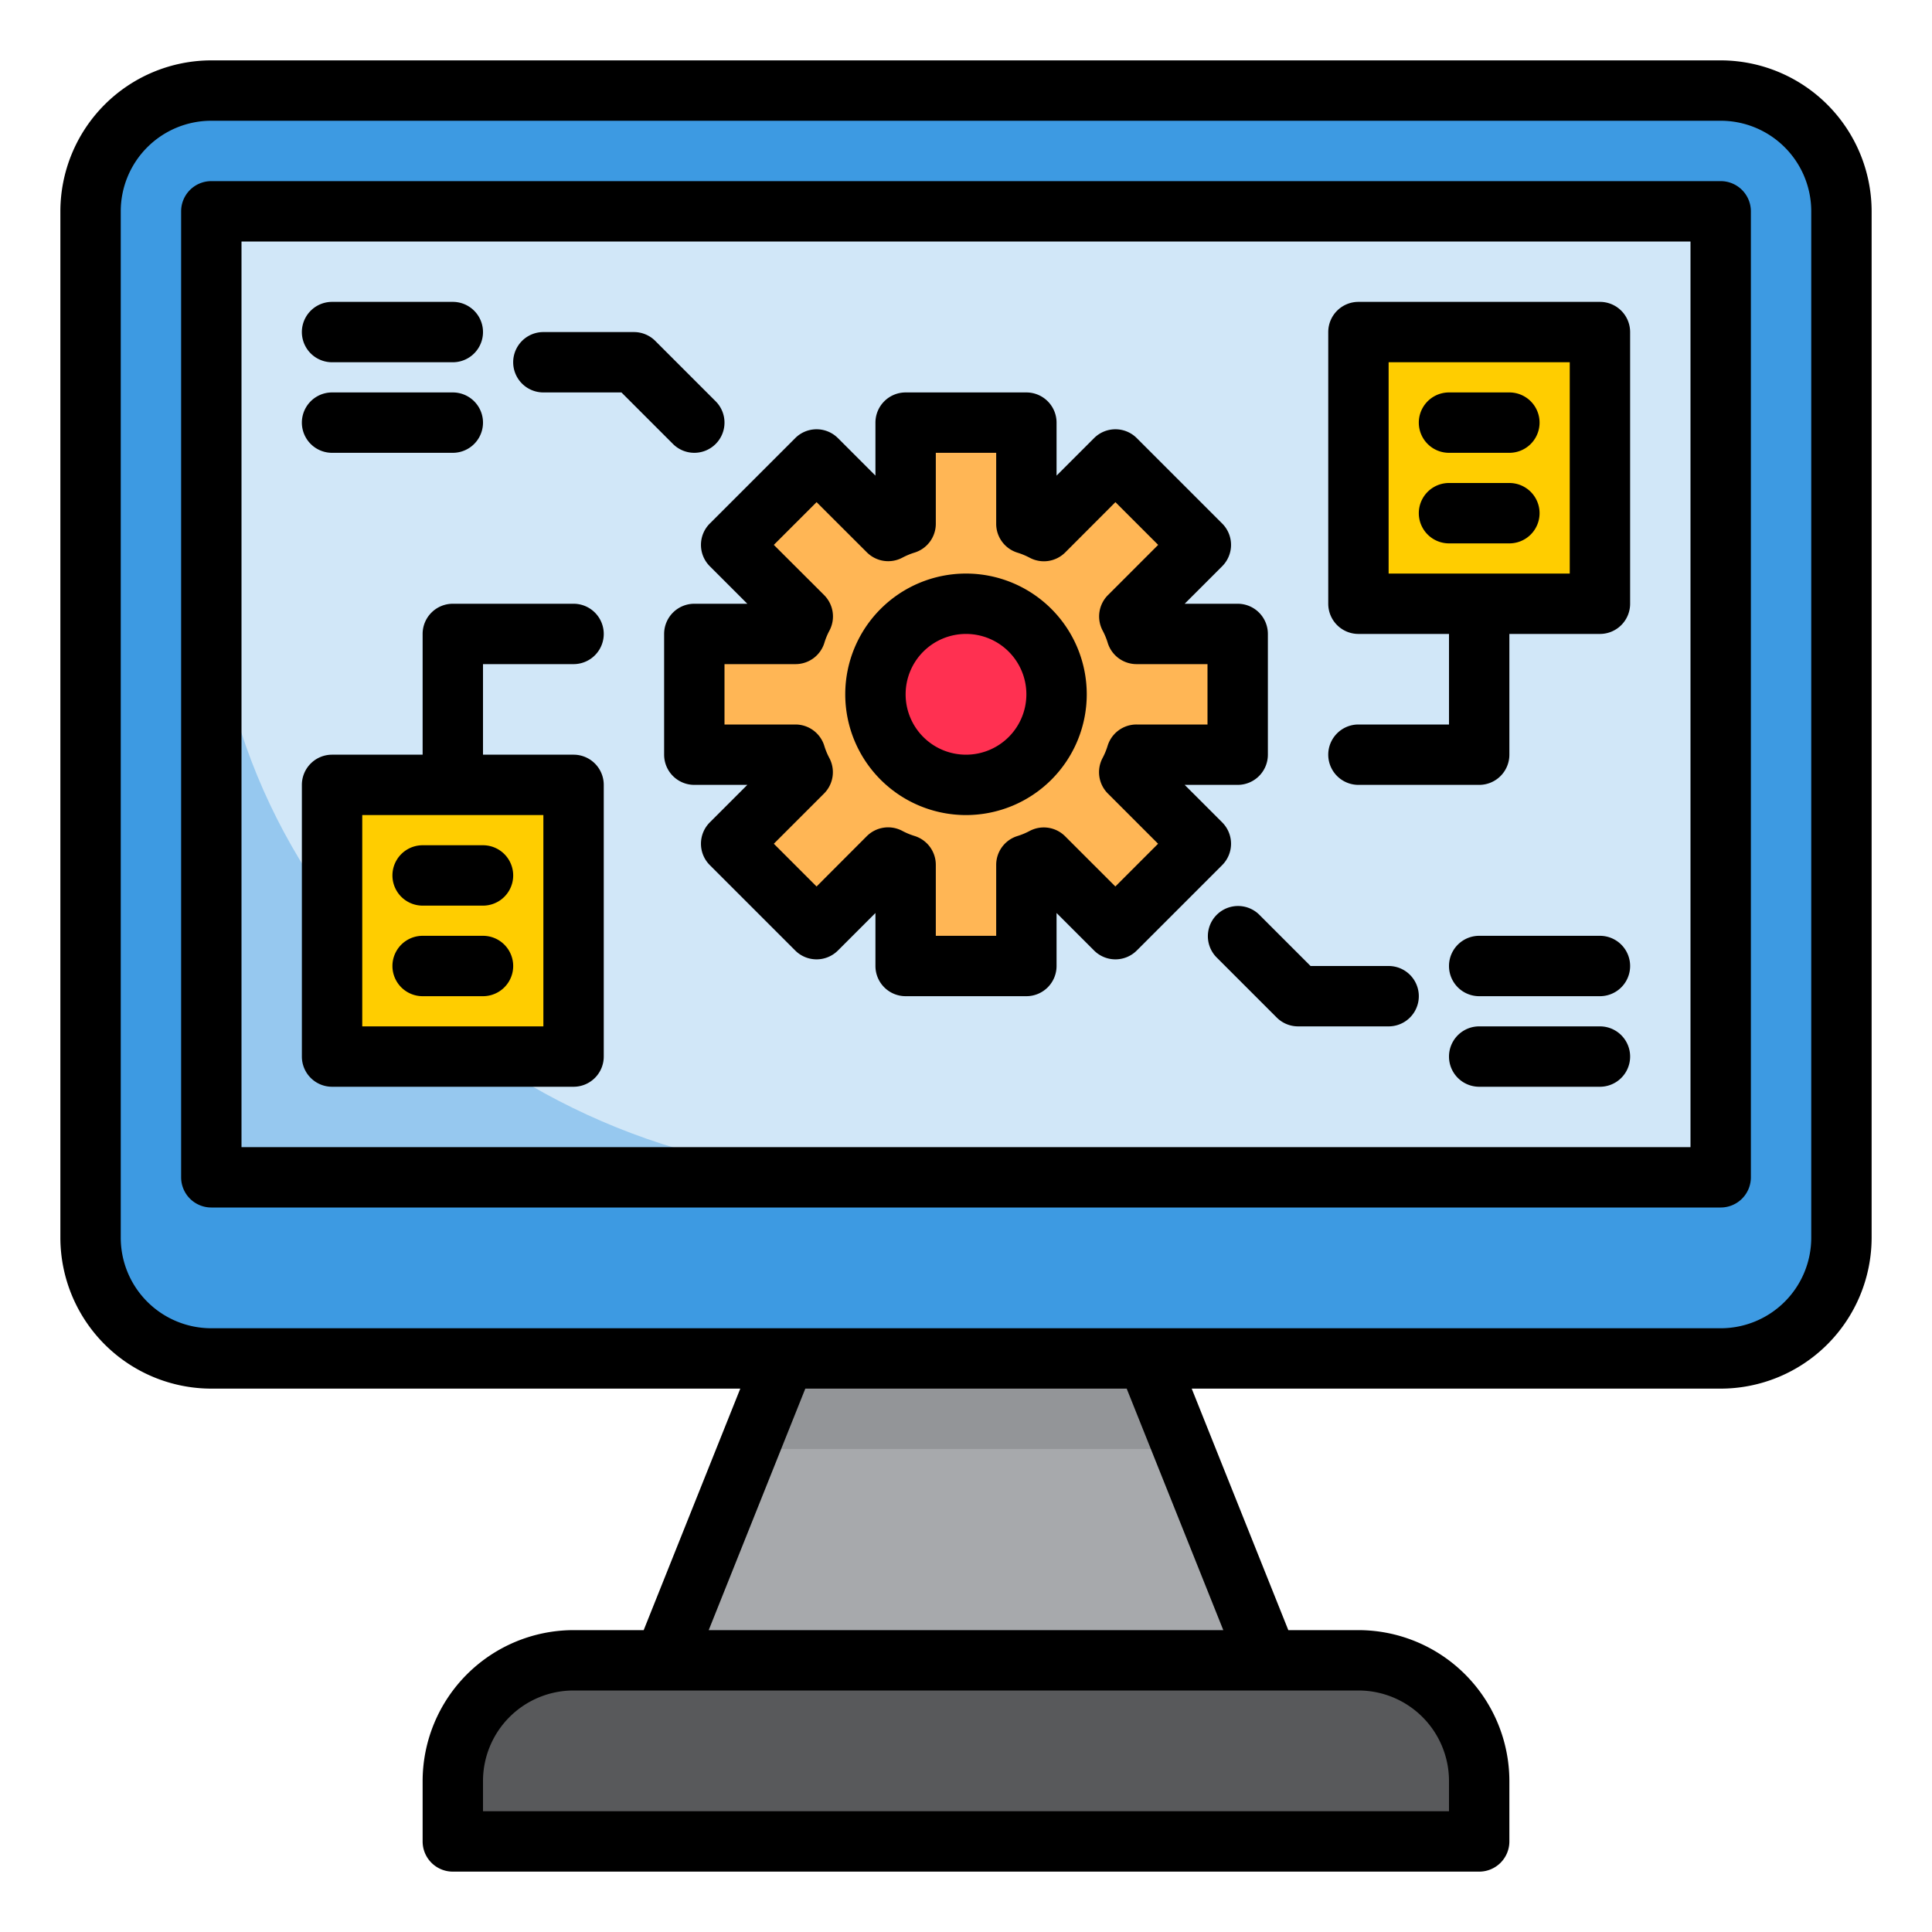
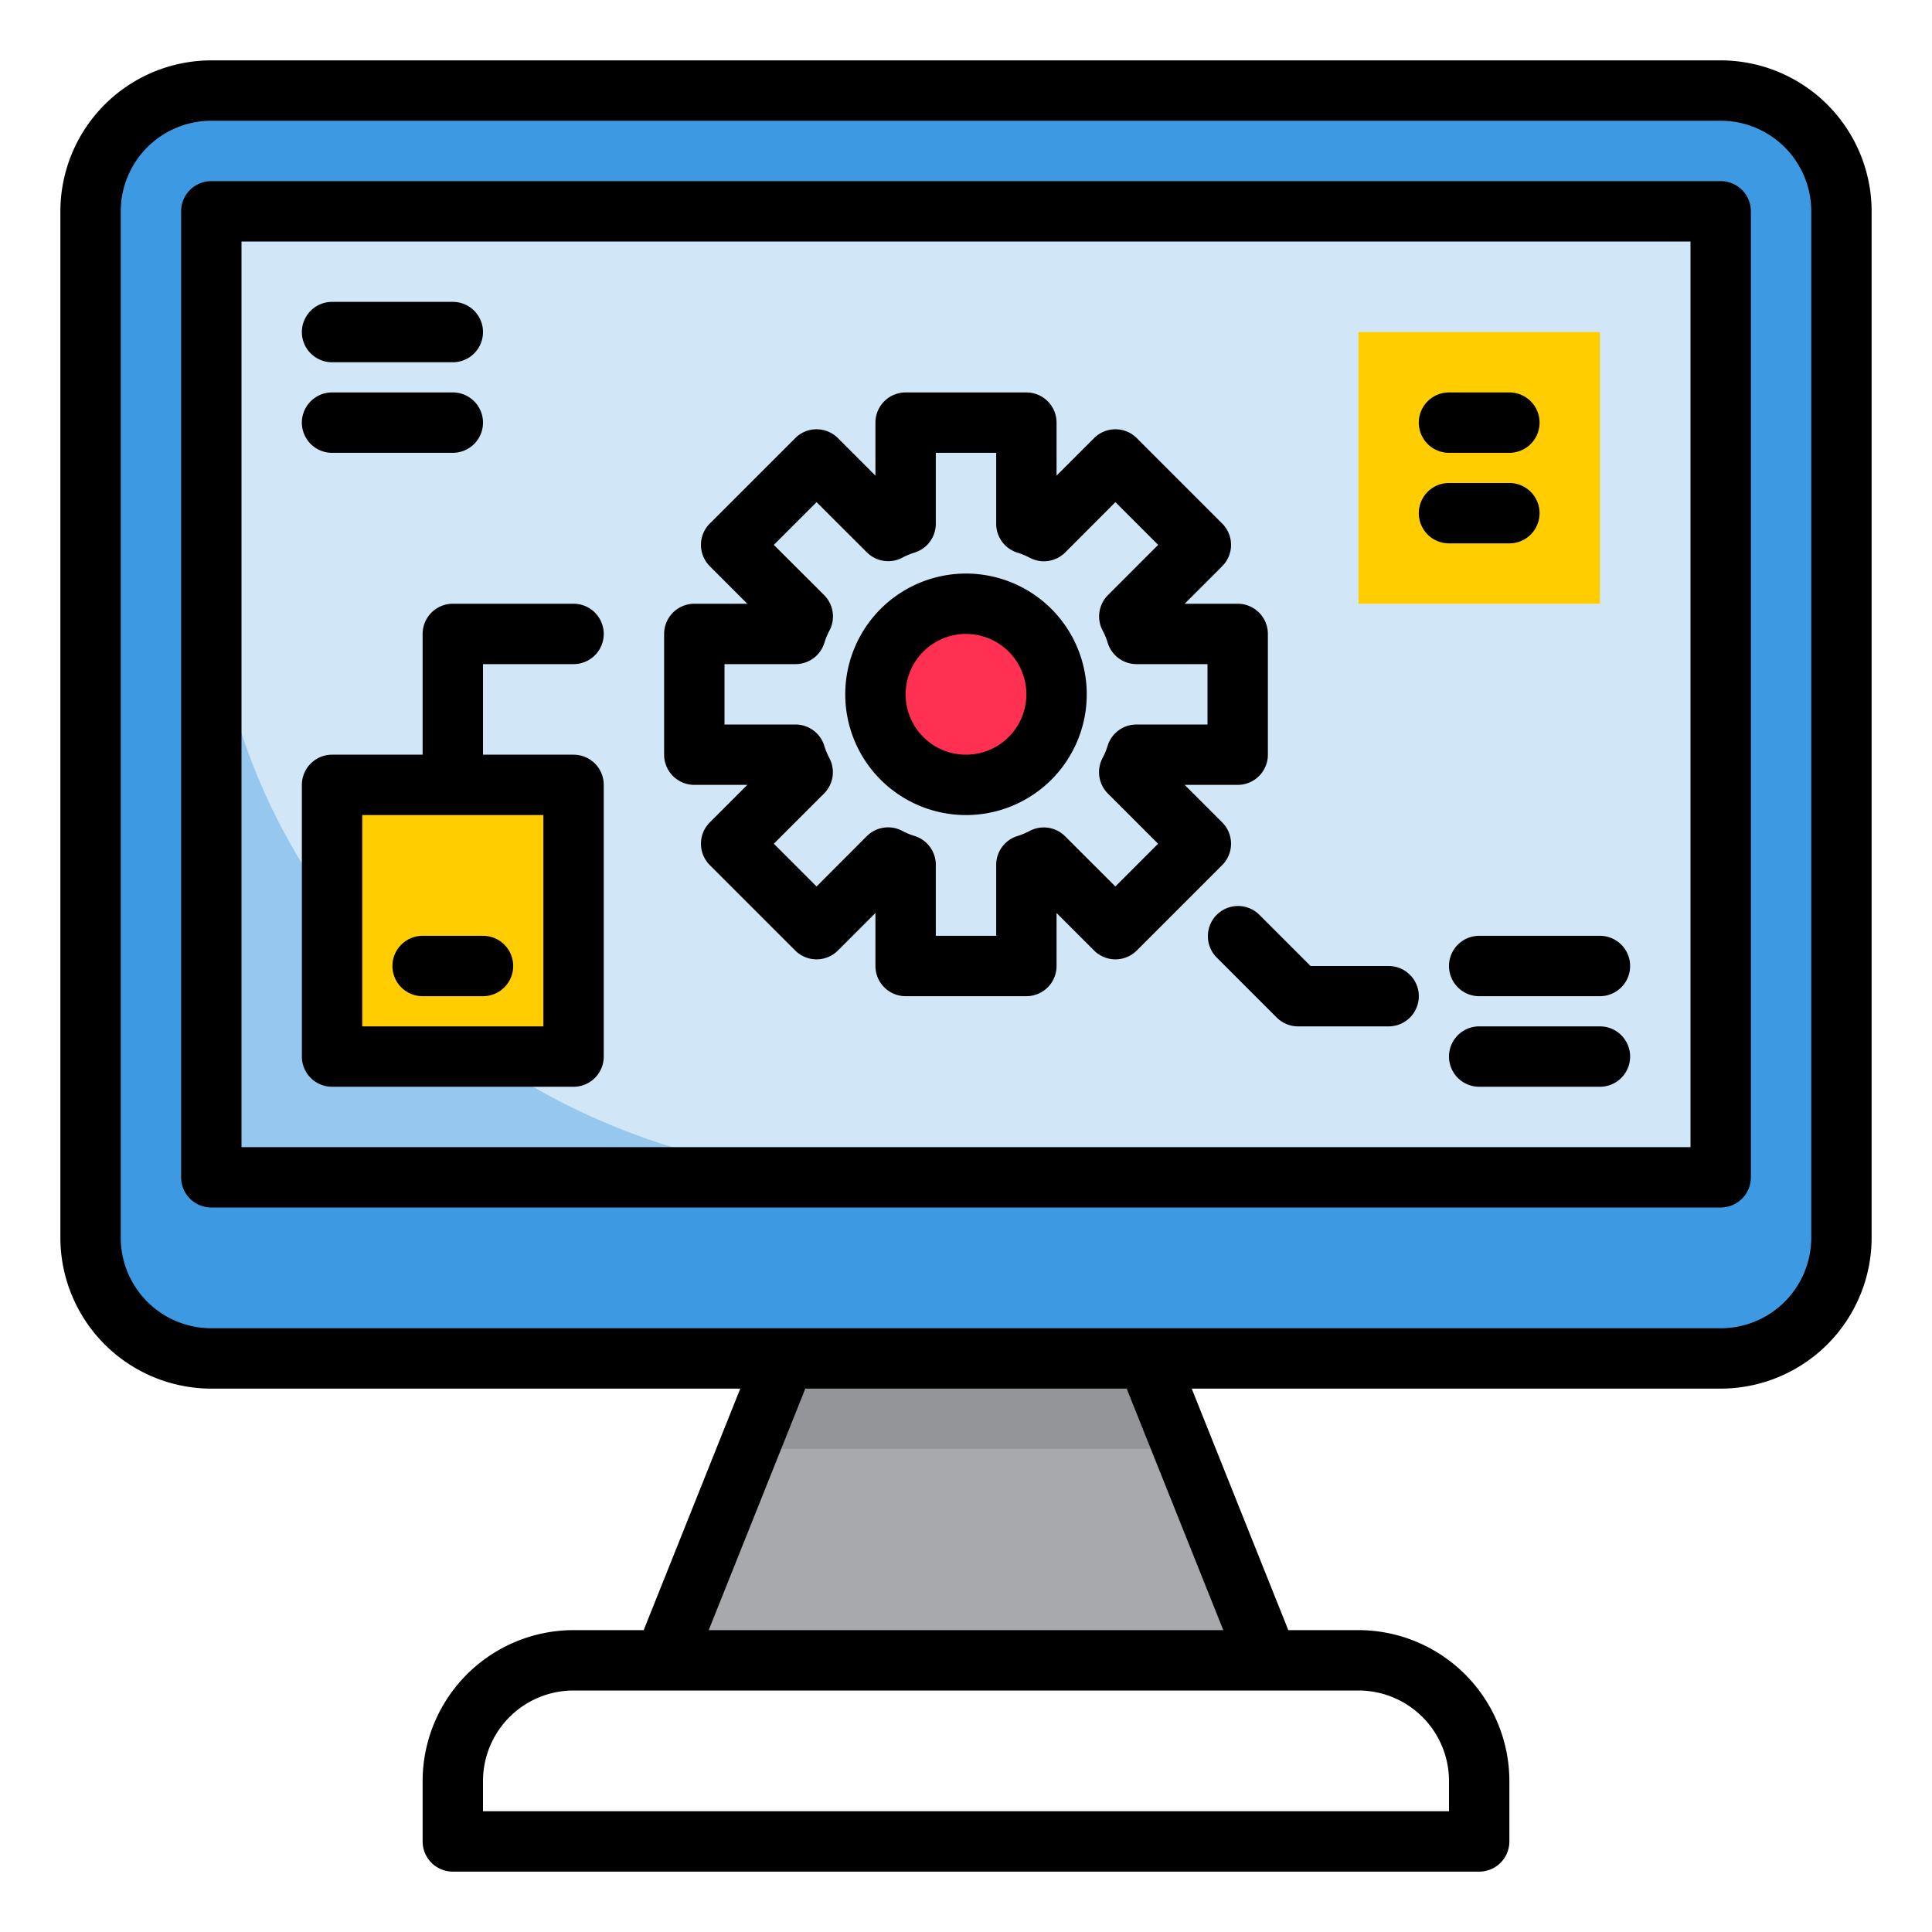
<svg xmlns="http://www.w3.org/2000/svg" height="512" viewBox="0 0 64 64" width="512">
  <path d="m57 3h-50a4 4 0 0 0 -4 4v34a4 4 0 0 0 4 4h50a4 4 0 0 0 4-4v-34a4 4 0 0 0 -4-4zm0 36h-50v-32h50z" fill="#3d9ae2" />
  <path d="m22 55h20l-4-10h-12z" fill="#a7a9ac" />
  <path d="m7 7h50v32h-50z" fill="#d1e7f8" />
-   <path d="m37.65 25a3.228 3.228 0 0 1 -.24.58l2.37 2.37-2.83 2.83-2.37-2.37a3.228 3.228 0 0 1 -.58.24v3.35h-4v-3.35a3.228 3.228 0 0 1 -.58-.24l-2.37 2.37-2.83-2.83 2.37-2.37a3.228 3.228 0 0 1 -.24-.58h-3.35v-4h3.35a3.228 3.228 0 0 1 .24-.58l-2.37-2.37 2.83-2.83 2.37 2.37a3.228 3.228 0 0 1 .58-.24v-3.35h4v3.35a3.228 3.228 0 0 1 .58.24l2.37-2.37 2.83 2.83-2.37 2.37a3.228 3.228 0 0 1 .24.58h3.35v4z" fill="#ffb655" />
  <circle cx="32" cy="23" fill="#ff3051" r="3" />
  <path d="m45 11v9h4 4v-9z" fill="#ffcd00" />
-   <path d="m19 55a4 4 0 0 0 -4 4v2h34v-2a4 4 0 0 0 -4-4z" fill="#58595b" />
  <path d="m7 18v21h22c-12.16 0-22-9.393-22-21z" fill="#96c8ef" />
  <path d="m15 26h-4v9h8v-9z" fill="#ffcd00" />
  <path d="m26 45-1.2 3h14.4l-1.2-3z" fill="#939598" />
  <path d="m57 40h-50a1 1 0 0 1 -1-1v-32a1 1 0 0 1 1-1h50a1 1 0 0 1 1 1v32a1 1 0 0 1 -1 1zm-49-2h48v-30h-48z" />
  <path d="m34 33h-4a1 1 0 0 1 -1-1v-1.756l-1.243 1.243a1 1 0 0 1 -1.414 0l-2.83-2.83a1 1 0 0 1 0-1.414l1.243-1.243h-1.756a1 1 0 0 1 -1-1v-4a1 1 0 0 1 1-1h1.756l-1.243-1.243a1 1 0 0 1 0-1.414l2.83-2.83a1 1 0 0 1 1.414 0l1.243 1.243v-1.756a1 1 0 0 1 1-1h4a1 1 0 0 1 1 1v1.756l1.243-1.243a1 1 0 0 1 1.414 0l2.83 2.83a1 1 0 0 1 0 1.414l-1.243 1.243h1.756a1 1 0 0 1 1 1v4a1 1 0 0 1 -1 1h-1.756l1.243 1.243a1 1 0 0 1 0 1.414l-2.83 2.83a1 1 0 0 1 -1.414 0l-1.243-1.243v1.756a1 1 0 0 1 -1 1zm-3-2h2v-2.35a1 1 0 0 1 .713-.958 2.306 2.306 0 0 0 .4-.168 1 1 0 0 1 1.171.179l1.663 1.663 1.416-1.416-1.663-1.663a1 1 0 0 1 -.179-1.171 2.234 2.234 0 0 0 .169-.406 1 1 0 0 1 .96-.71h2.35v-2h-2.35a1 1 0 0 1 -.957-.71 2.234 2.234 0 0 0 -.169-.406 1 1 0 0 1 .179-1.171l1.663-1.663-1.416-1.416-1.663 1.666a1 1 0 0 1 -1.171.179 2.306 2.306 0 0 0 -.4-.168 1 1 0 0 1 -.716-.961v-2.35h-2v2.35a1 1 0 0 1 -.713.958 2.306 2.306 0 0 0 -.4.168 1 1 0 0 1 -1.171-.179l-1.666-1.663-1.416 1.416 1.666 1.663a1 1 0 0 1 .179 1.171 2.234 2.234 0 0 0 -.169.406 1 1 0 0 1 -.957.71h-2.353v2h2.35a1 1 0 0 1 .957.71 2.234 2.234 0 0 0 .169.406 1 1 0 0 1 -.179 1.171l-1.663 1.663 1.416 1.416 1.663-1.666a1 1 0 0 1 1.171-.179 2.306 2.306 0 0 0 .4.168 1 1 0 0 1 .716.961z" />
  <path d="m32 27a4 4 0 1 1 4-4 4 4 0 0 1 -4 4zm0-6a2 2 0 1 0 2 2 2 2 0 0 0 -2-2z" />
  <path d="m50 15h-2a1 1 0 0 1 0-2h2a1 1 0 0 1 0 2z" />
  <path d="m50 18h-2a1 1 0 0 1 0-2h2a1 1 0 0 1 0 2z" />
-   <path d="m53 10h-8a1 1 0 0 0 -1 1v9a1 1 0 0 0 1 1h3v3h-3a1 1 0 0 0 0 2h4a1 1 0 0 0 1-1v-4h3a1 1 0 0 0 1-1v-9a1 1 0 0 0 -1-1zm-1 9h-6v-7h6z" />
  <path d="m16 33h-2a1 1 0 0 1 0-2h2a1 1 0 0 1 0 2z" />
-   <path d="m16 30h-2a1 1 0 0 1 0-2h2a1 1 0 0 1 0 2z" />
  <path d="m19 25h-3v-3h3a1 1 0 0 0 0-2h-4a1 1 0 0 0 -1 1v4h-3a1 1 0 0 0 -1 1v9a1 1 0 0 0 1 1h8a1 1 0 0 0 1-1v-9a1 1 0 0 0 -1-1zm-1 9h-6v-7h6z" />
  <path d="m46 34h-3a1 1 0 0 1 -.707-.293l-2-2a1 1 0 0 1 1.414-1.414l1.707 1.707h2.586a1 1 0 0 1 0 2z" />
  <path d="m53 33h-4a1 1 0 0 1 0-2h4a1 1 0 0 1 0 2z" />
  <path d="m53 36h-4a1 1 0 0 1 0-2h4a1 1 0 0 1 0 2z" />
  <path d="m15 12h-4a1 1 0 0 1 0-2h4a1 1 0 0 1 0 2z" />
  <path d="m15 15h-4a1 1 0 0 1 0-2h4a1 1 0 0 1 0 2z" />
-   <path d="m23 15a1 1 0 0 1 -.707-.293l-1.707-1.707h-2.586a1 1 0 0 1 0-2h3a1 1 0 0 1 .707.293l2 2a1 1 0 0 1 -.707 1.707z" />
  <path d="m57 2h-50a5.006 5.006 0 0 0 -5 5v34a5.006 5.006 0 0 0 5 5h17.523l-3.2 8h-2.323a5.006 5.006 0 0 0 -5 5v2a1 1 0 0 0 1 1h34a1 1 0 0 0 1-1v-2a5.006 5.006 0 0 0 -5-5h-2.323l-3.2-8h17.523a5.006 5.006 0 0 0 5-5v-34a5.006 5.006 0 0 0 -5-5zm-9 57v1h-32v-1a3 3 0 0 1 3-3h26a3 3 0 0 1 3 3zm-7.477-5h-17.046l3.2-8h10.646zm19.477-13a3 3 0 0 1 -3 3h-50a3 3 0 0 1 -3-3v-34a3 3 0 0 1 3-3h50a3 3 0 0 1 3 3z" />
</svg>